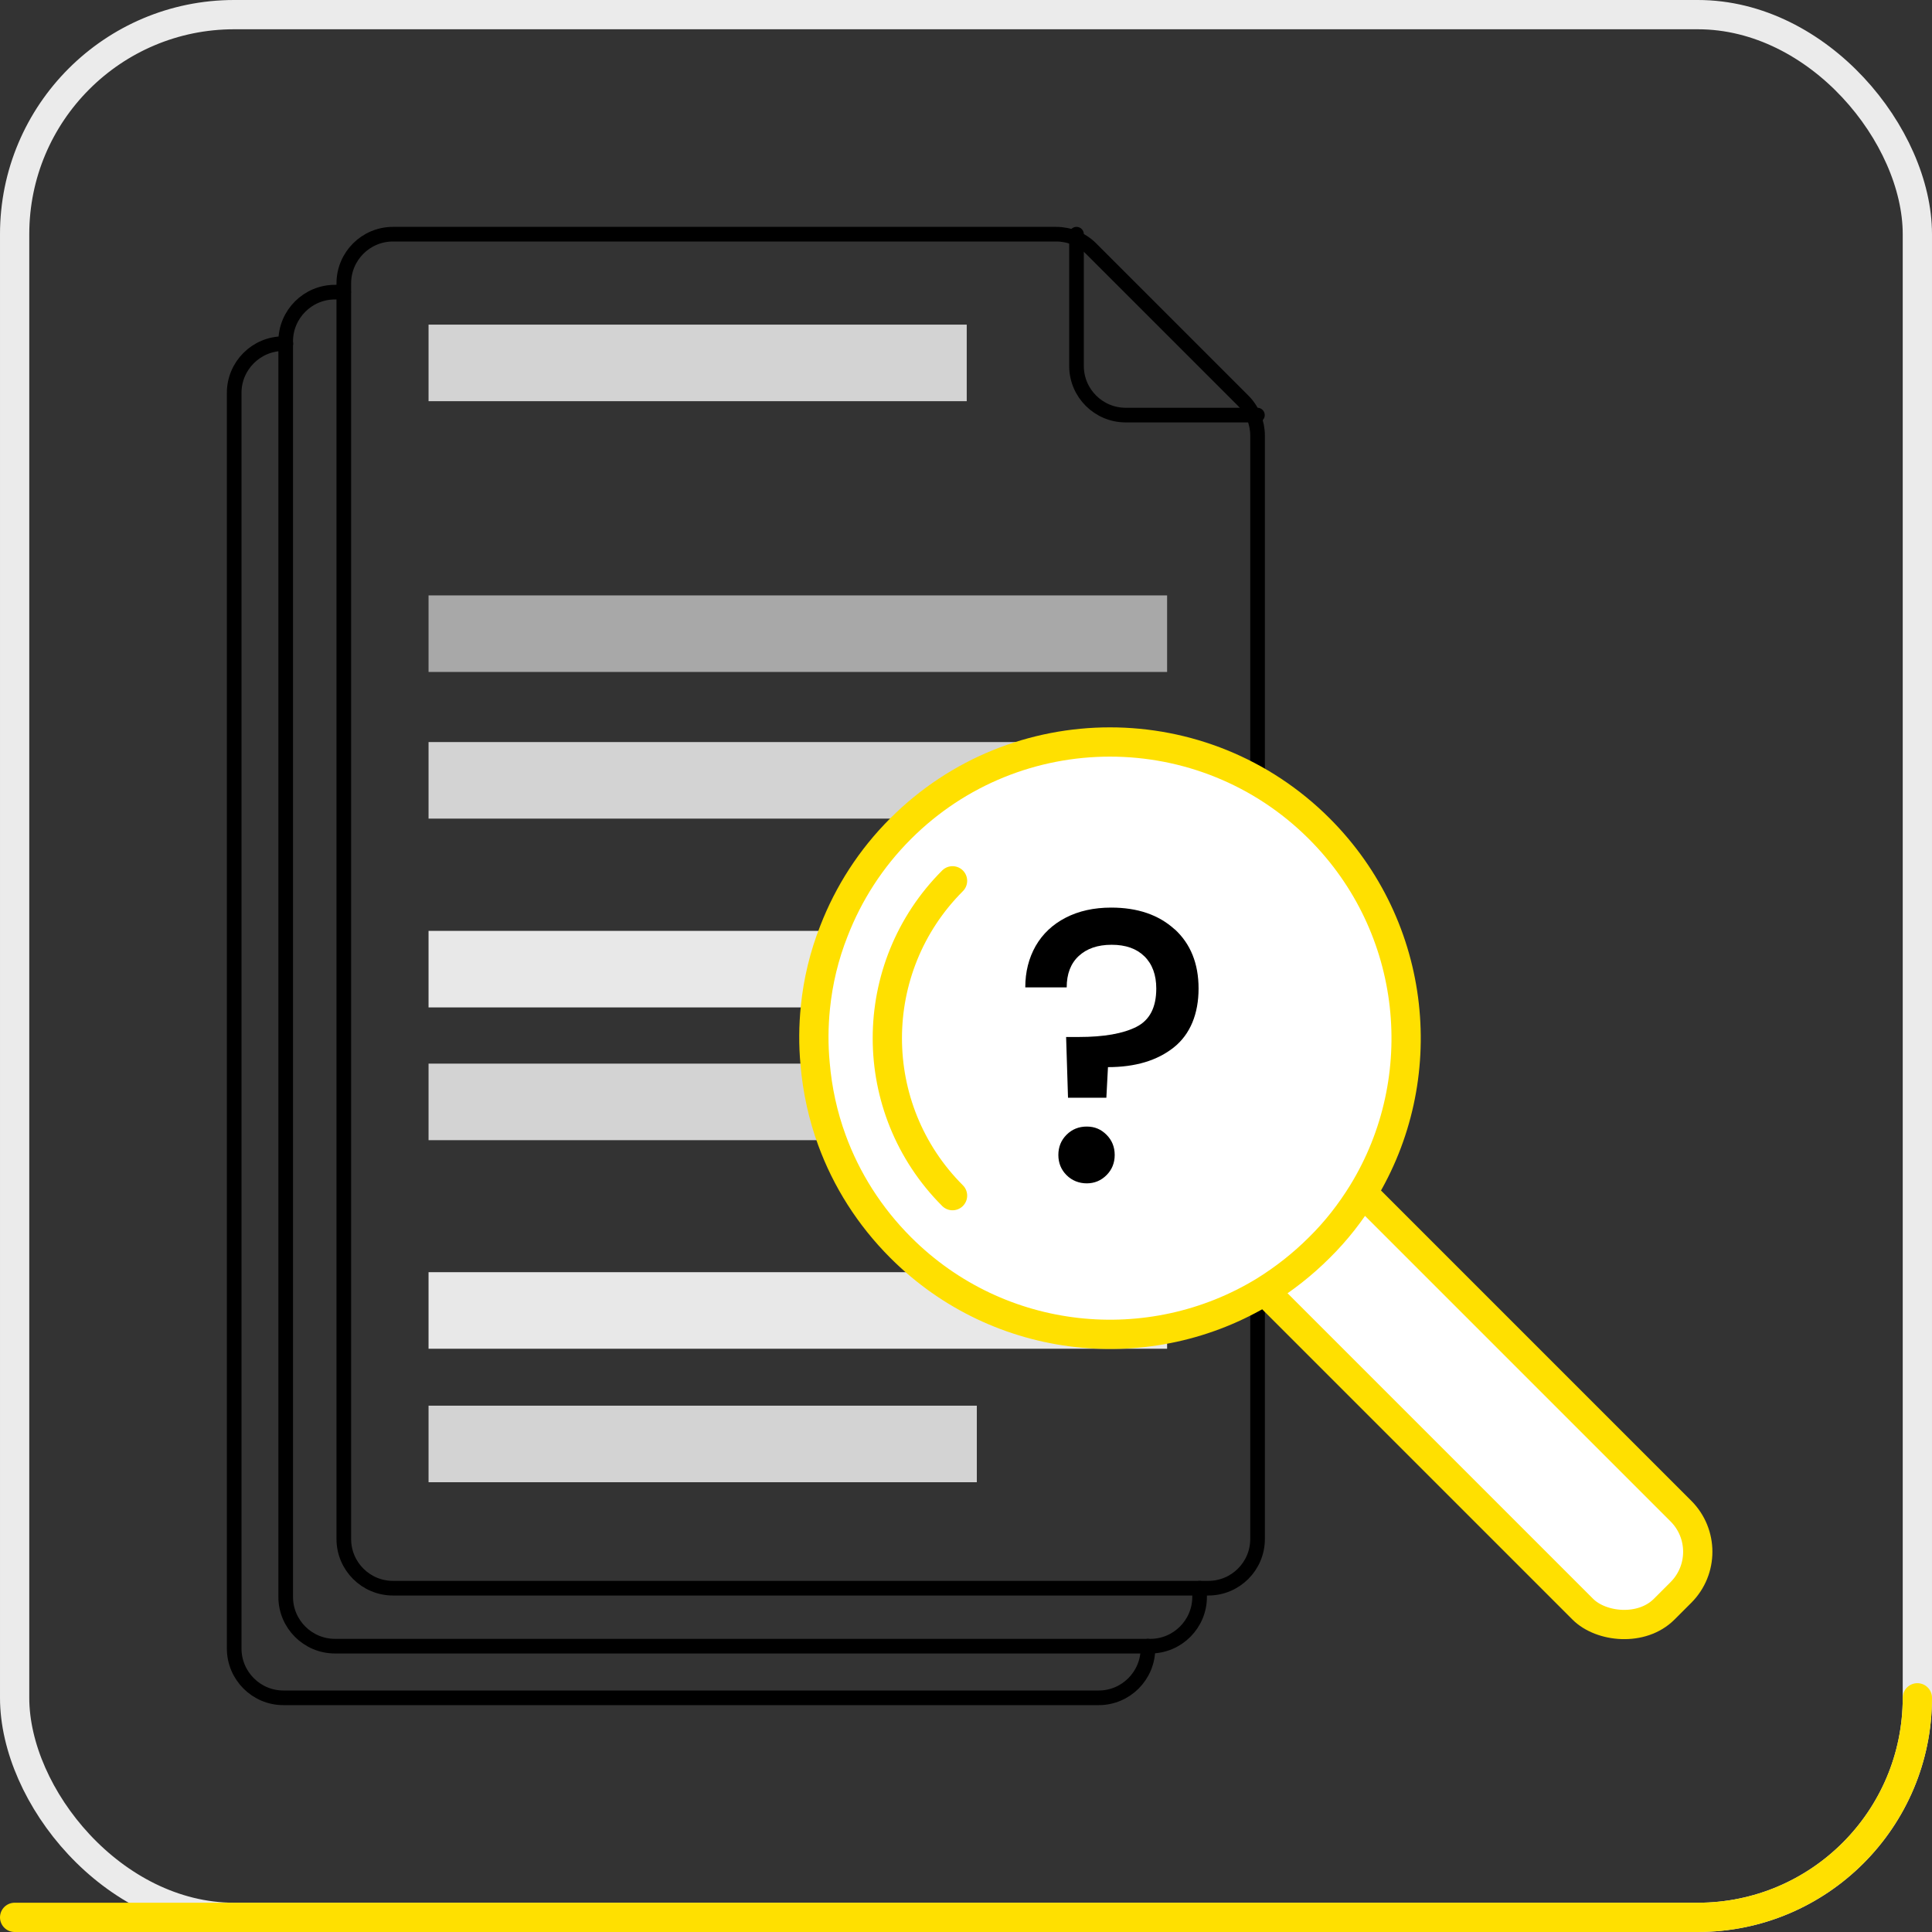
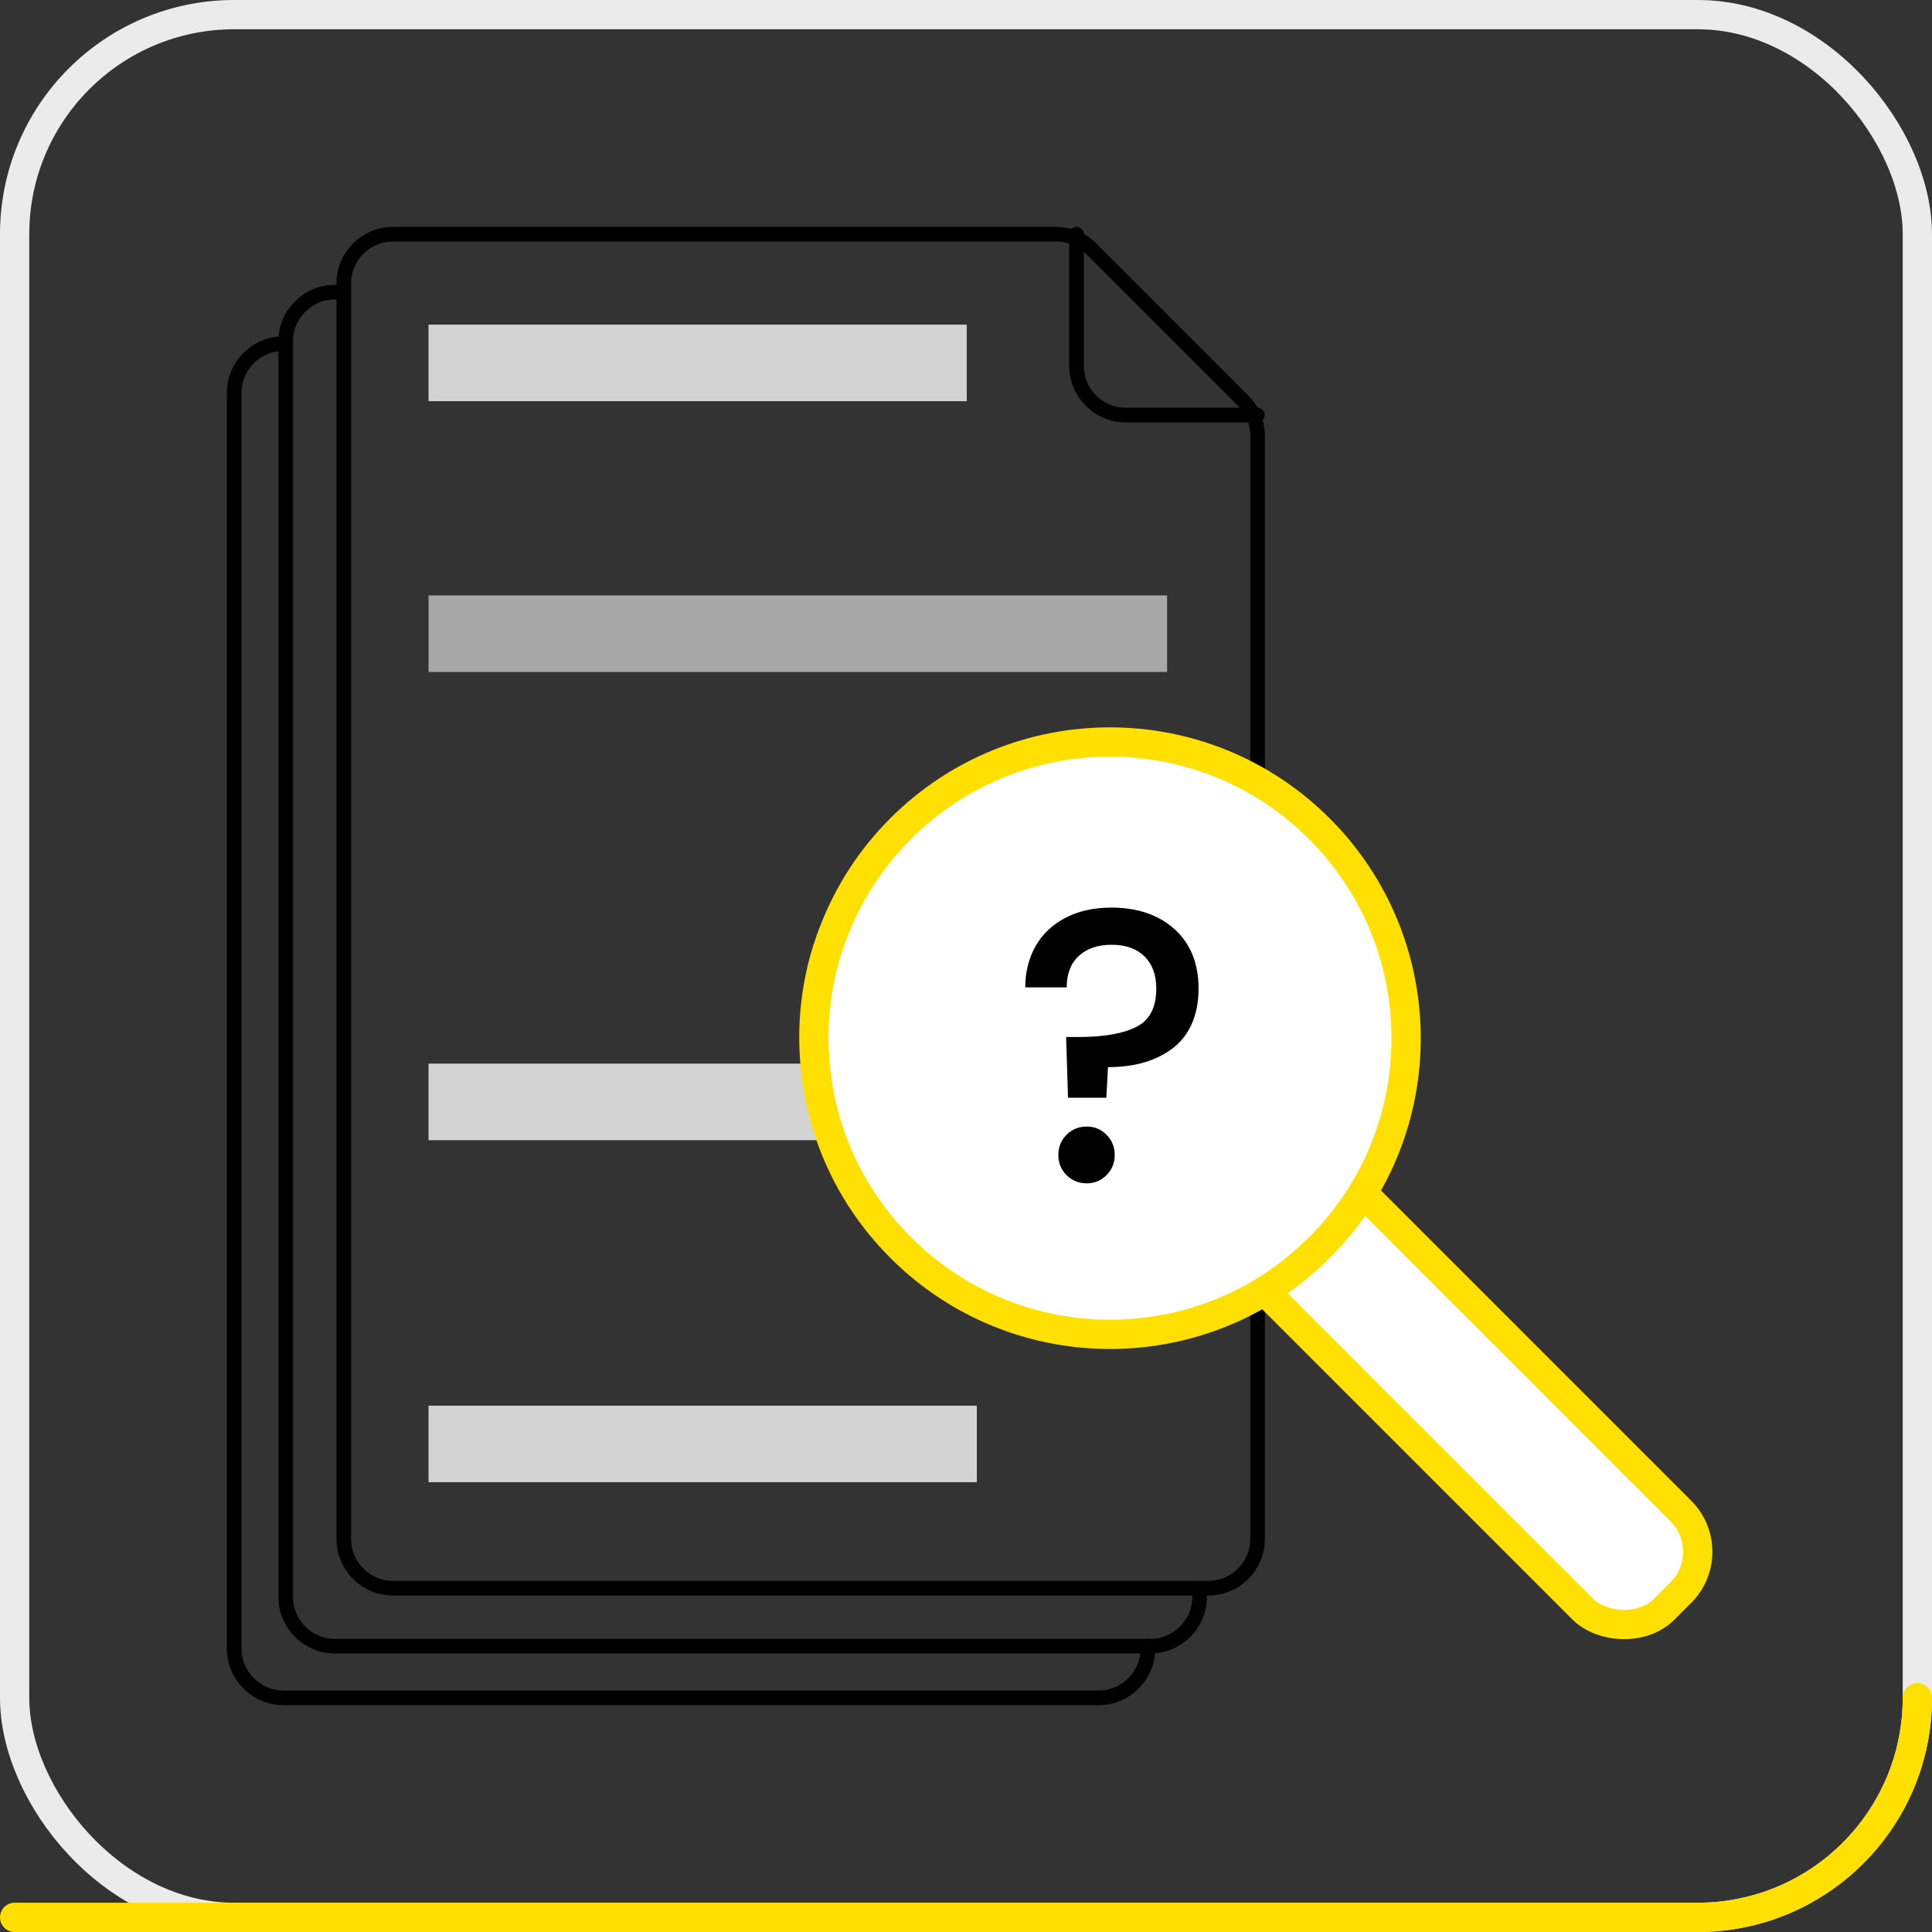
<svg xmlns="http://www.w3.org/2000/svg" id="Warstwa_2" data-name="Warstwa 2" viewBox="0 0 132 132">
  <rect x="0" y="0" width="132" height="132" fill="#333333" stroke="none" />
  <defs>
    <style>
      .cls-1 {
        fill: #fff;
      }

      .cls-1, .cls-2, .cls-3, .cls-4 {
        stroke-linecap: round;
        stroke-linejoin: round;
      }

      .cls-1, .cls-3, .cls-4 {
        stroke-width: 2px;
      }

      .cls-1, .cls-4 {
        stroke: #ffe000;
      }

      .cls-2 {
        stroke: #000;
      }

      .cls-2, .cls-3, .cls-4 {
        fill: none;
      }

      .cls-5 {
        fill: #d3d3d3;
      }

      .cls-3 {
        opacity: .9;
        stroke: #fff;
      }

      .cls-6 {
        fill: #a8a8a8;
      }

      .cls-7 {
        fill: #e8e8e8;
      }
    </style>
  </defs>
  <g id="Warstwa_1-2" data-name="Warstwa 1">
    <g>
      <rect class="cls-3" x="1" y="1" width="130" height="130" rx="15" ry="15" />
      <path class="cls-2" d="M78.43,112.47v.16c0,1.86-1.51,3.37-3.36,3.37H19.36c-1.85,0-3.36-1.51-3.36-3.37V26.84c0-1.85,1.51-3.36,3.36-3.36h.17" />
      <path class="cls-2" d="M81.96,108.51v.6c0,1.85-1.51,3.36-3.36,3.36H22.88c-1.85,0-3.36-1.51-3.36-3.36V23.32c0-1.85,1.51-3.36,3.36-3.36h.6" />
      <g>
        <path class="cls-2" d="M74.54,16.98l10.4,10.4c.63.63.98,1.49.98,2.38v75.39c0,1.86-1.51,3.36-3.36,3.36H26.85c-1.86,0-3.36-1.51-3.36-3.36V19.36c0-1.86,1.51-3.36,3.36-3.36h45.31c.89,0,1.75.35,2.38.98Z" />
        <path class="cls-2" d="M73.55,16v9c0,1.86,1.51,3.36,3.36,3.36h9" />
      </g>
      <rect class="cls-5" x="29.28" y="22.18" width="36.77" height="5.23" />
      <rect class="cls-6" x="29.28" y="40.68" width="50.46" height="5.23" />
-       <rect class="cls-5" x="29.28" y="50.7" width="48.44" height="5.23" />
      <rect class="cls-5" x="29.28" y="72.67" width="42.93" height="5.23" />
-       <rect class="cls-7" x="29.28" y="63.6" width="50.46" height="5.23" />
      <rect class="cls-5" x="29.28" y="96.04" width="37.46" height="5.23" />
-       <rect class="cls-7" x="29.28" y="86.92" width="50.46" height="5.23" />
      <g>
        <rect class="cls-1" x="93.59" y="70.88" width="9.48" height="45.09" rx="3.93" ry="3.93" transform="translate(-37.26 96.9) rotate(-45)" />
        <path class="cls-1" d="M93.1,81.5c-.82,1.33-1.8,2.6-2.96,3.74-1.15,1.15-2.42,2.14-3.74,2.96-7.79,4.77-18.11,3.79-24.86-2.96-2.15-2.15-3.72-4.66-4.7-7.34-.62-1.69-1-3.45-1.15-5.23-.12-1.27-.11-2.56.02-3.84.18-1.78.6-3.54,1.27-5.23.99-2.55,2.5-4.93,4.55-6.98,7.9-7.9,20.71-7.9,28.61,0,6.75,6.75,7.74,17.09,2.96,24.88Z" />
-         <path class="cls-1" d="M65.08,81.69c-5.94-5.94-5.94-15.57,0-21.51" />
      </g>
      <path d="M80.26,63.49c1.08.99,1.63,2.34,1.63,4.05s-.56,3.12-1.69,4.02c-1.13.9-2.63,1.35-4.5,1.35l-.11,2.09h-2.62l-.13-4.15h.87c1.71,0,3.02-.23,3.93-.69.91-.46,1.36-1.33,1.36-2.62,0-.93-.27-1.67-.81-2.2-.54-.53-1.28-.79-2.24-.79s-1.7.26-2.25.77c-.55.51-.82,1.23-.82,2.14h-2.83c0-1.06.24-2,.71-2.83.48-.83,1.16-1.47,2.05-1.93.89-.46,1.93-.69,3.11-.69,1.8,0,3.24.49,4.33,1.48ZM72.87,80.29c-.37-.37-.56-.83-.56-1.38s.19-1.01.56-1.38.83-.56,1.38-.56.98.19,1.35.56c.37.37.56.83.56,1.38s-.19,1.01-.56,1.38c-.37.37-.82.56-1.35.56s-1.01-.19-1.38-.56Z" />
      <path class="cls-4" d="M131,116c0,8.28-6.72,15-15,15H1" />
    </g>
  </g>
</svg>